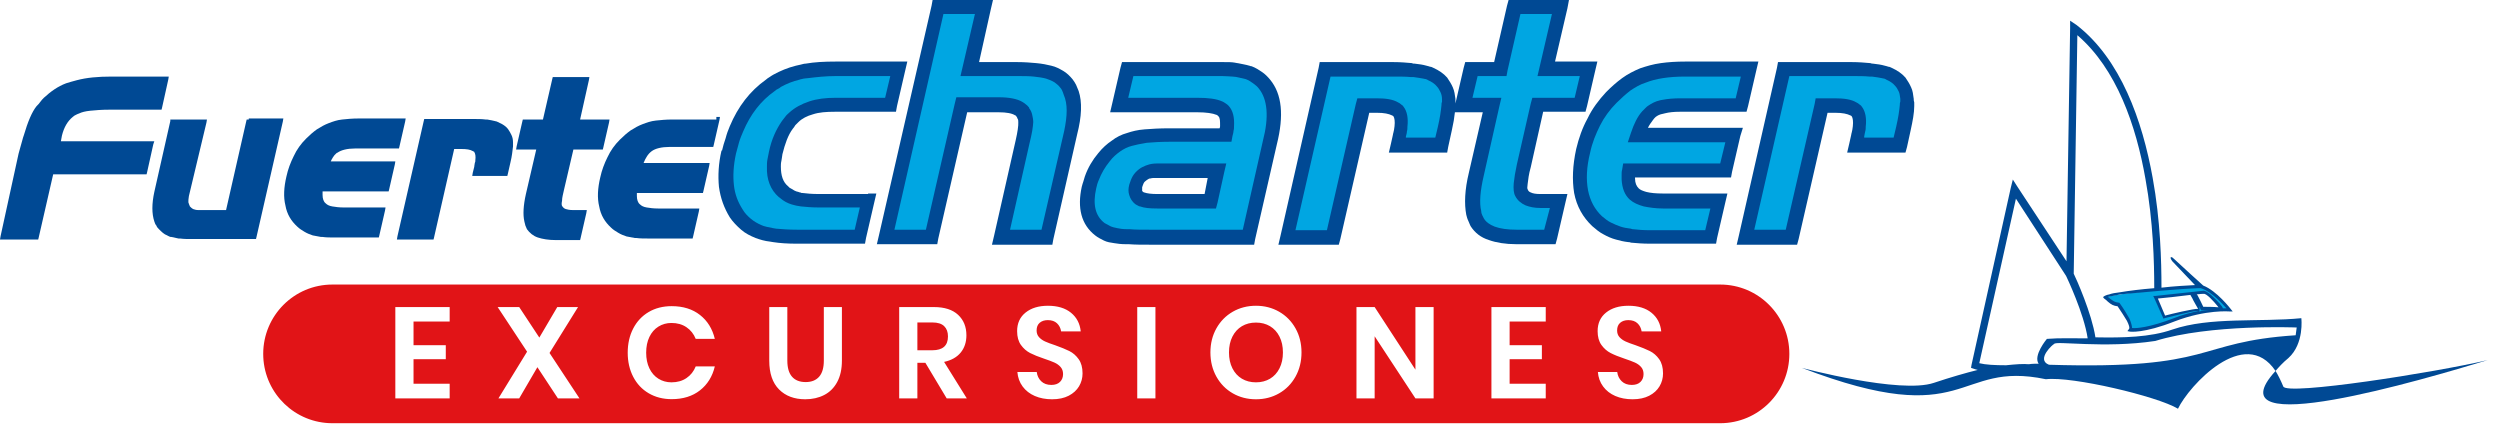
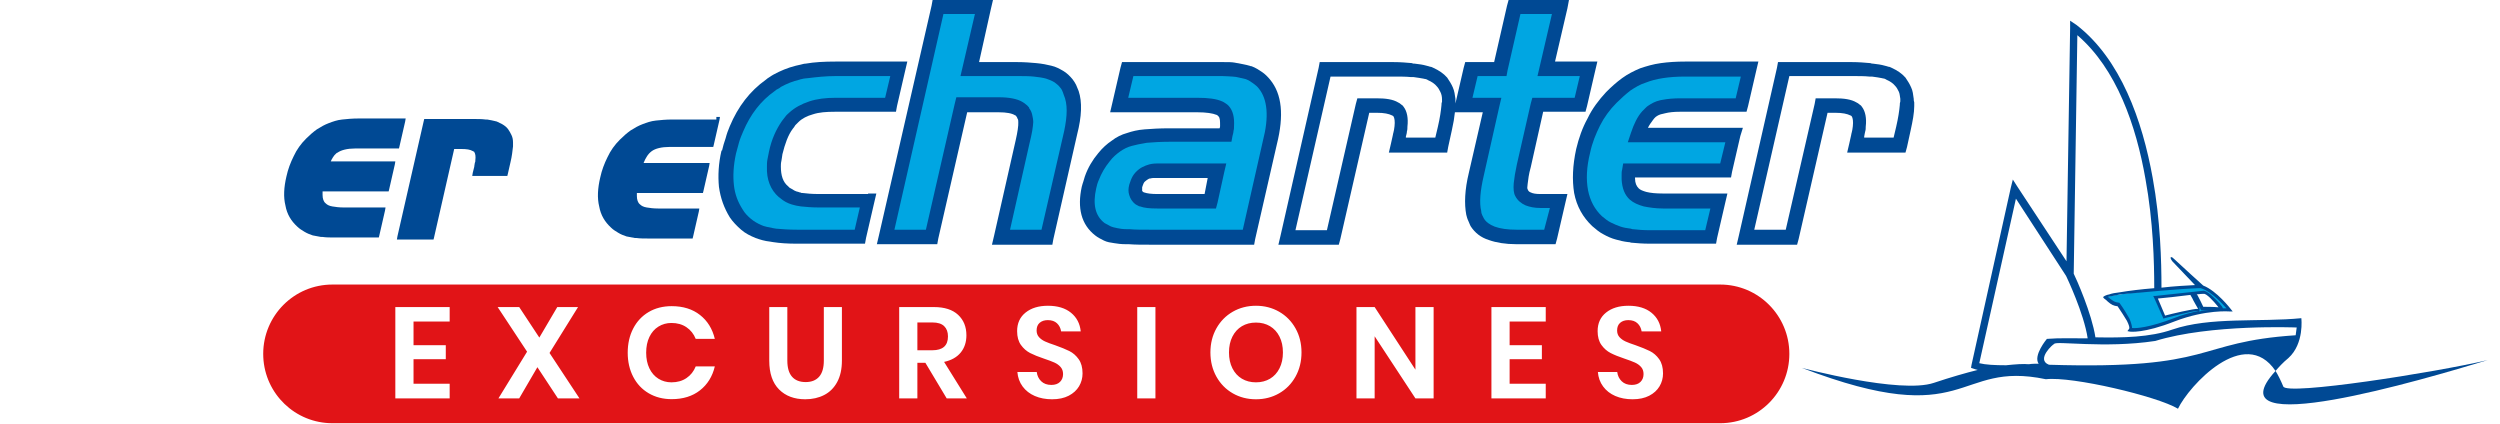
<svg xmlns="http://www.w3.org/2000/svg" width="165px" height="28px" viewBox="0 0 165 28" version="1.1">
  <title>Logos / FC positivo Copia</title>
  <g id="Landing" stroke="none" stroke-width="1" fill="none" fill-rule="evenodd">
    <g id="Logos-/-FC-positivo-Copia" transform="translate(0, -0)">
      <path d="M113.533,18.78 C116.054,18.78 118.097,20.829 118.097,23.356 C118.097,25.883 116.054,27.932 113.533,27.932 L21.937,27.932 C19.488,27.932 17.489,25.998 17.377,23.571 L17.372,23.356 C17.372,20.829 19.416,18.78 21.937,18.78 L113.533,18.78 Z M51.964,20.266 L50.771,20.266 L50.771,23.8 C50.771,24.637 50.987,25.271 51.418,25.704 C51.85,26.136 52.426,26.352 53.147,26.352 C53.613,26.352 54.029,26.259 54.395,26.071 C54.761,25.883 55.048,25.597 55.255,25.213 C55.462,24.829 55.566,24.358 55.566,23.8 L55.566,20.266 L54.373,20.266 L54.373,23.8 C54.373,24.272 54.27,24.627 54.063,24.863 C53.855,25.099 53.559,25.217 53.173,25.217 C52.781,25.217 52.482,25.099 52.274,24.863 C52.067,24.627 51.964,24.272 51.964,23.8 L51.964,20.266 Z M69.165,20.18 C68.552,20.18 68.06,20.33 67.688,20.629 C67.316,20.927 67.13,21.336 67.13,21.854 C67.13,22.229 67.214,22.534 67.381,22.767 C67.549,23 67.752,23.178 67.99,23.301 C68.229,23.423 68.535,23.547 68.91,23.672 C69.2,23.769 69.427,23.854 69.591,23.928 C69.756,24.002 69.892,24.1 70,24.223 C70.108,24.345 70.162,24.5 70.162,24.688 C70.162,24.898 70.095,25.071 69.962,25.204 C69.828,25.338 69.637,25.405 69.387,25.405 C69.109,25.405 68.886,25.324 68.718,25.162 C68.551,24.999 68.453,24.796 68.425,24.551 L67.147,24.551 C67.176,24.915 67.291,25.234 67.492,25.507 C67.694,25.78 67.962,25.99 68.297,26.135 C68.632,26.28 69.012,26.352 69.438,26.352 C69.869,26.352 70.236,26.274 70.536,26.118 C70.837,25.961 71.064,25.753 71.218,25.495 C71.371,25.236 71.448,24.952 71.448,24.645 C71.448,24.258 71.363,23.945 71.192,23.706 C71.022,23.467 70.816,23.288 70.575,23.168 C70.334,23.049 70.02,22.921 69.634,22.784 C69.356,22.693 69.136,22.611 68.974,22.537 C68.812,22.463 68.679,22.367 68.574,22.251 C68.469,22.134 68.416,21.987 68.416,21.811 C68.416,21.589 68.484,21.42 68.62,21.303 C68.757,21.186 68.936,21.128 69.157,21.128 C69.412,21.128 69.614,21.198 69.762,21.337 C69.909,21.477 70,21.654 70.034,21.871 L71.328,21.871 C71.277,21.359 71.063,20.949 70.686,20.641 C70.308,20.334 69.801,20.18 69.165,20.18 Z M82.893,20.18 C82.331,20.18 81.821,20.311 81.364,20.573 C80.907,20.835 80.547,21.201 80.283,21.67 C80.019,22.14 79.887,22.67 79.887,23.262 C79.887,23.854 80.019,24.386 80.283,24.859 C80.547,25.331 80.907,25.698 81.364,25.96 C81.821,26.222 82.331,26.352 82.893,26.352 C83.455,26.352 83.965,26.222 84.422,25.96 C84.879,25.698 85.239,25.331 85.503,24.859 C85.767,24.386 85.899,23.854 85.899,23.262 C85.899,22.67 85.767,22.14 85.503,21.67 C85.239,21.201 84.879,20.835 84.422,20.573 C83.965,20.311 83.455,20.18 82.893,20.18 Z M107.478,20.18 C106.865,20.18 106.372,20.33 106.001,20.629 C105.629,20.927 105.443,21.336 105.443,21.854 C105.443,22.229 105.527,22.534 105.694,22.767 C105.862,23 106.064,23.178 106.303,23.301 C106.541,23.423 106.848,23.547 107.223,23.672 C107.512,23.769 107.739,23.854 107.904,23.928 C108.069,24.002 108.205,24.1 108.313,24.223 C108.421,24.345 108.474,24.5 108.474,24.688 C108.474,24.898 108.408,25.071 108.274,25.204 C108.141,25.338 107.949,25.405 107.7,25.405 C107.421,25.405 107.198,25.324 107.031,25.162 C106.864,24.999 106.766,24.796 106.737,24.551 L105.46,24.551 C105.488,24.915 105.603,25.234 105.805,25.507 C106.006,25.78 106.275,25.99 106.609,26.135 C106.944,26.28 107.325,26.352 107.751,26.352 C108.182,26.352 108.548,26.274 108.849,26.118 C109.15,25.961 109.377,25.753 109.53,25.495 C109.684,25.236 109.76,24.952 109.76,24.645 C109.76,24.258 109.675,23.945 109.505,23.706 C109.335,23.467 109.129,23.288 108.887,23.168 C108.646,23.049 108.333,22.921 107.946,22.784 C107.668,22.693 107.448,22.611 107.286,22.537 C107.125,22.463 106.991,22.367 106.886,22.251 C106.781,22.134 106.729,21.987 106.729,21.811 C106.729,21.589 106.797,21.42 106.933,21.303 C107.069,21.186 107.248,21.128 107.47,21.128 C107.725,21.128 107.927,21.198 108.074,21.337 C108.222,21.477 108.313,21.654 108.347,21.871 L109.641,21.871 C109.59,21.359 109.376,20.949 108.998,20.641 C108.621,20.334 108.114,20.18 107.478,20.18 Z M44.333,20.206 C43.754,20.206 43.246,20.336 42.809,20.595 C42.372,20.853 42.033,21.216 41.791,21.683 C41.55,22.15 41.429,22.682 41.429,23.279 C41.429,23.871 41.55,24.4 41.791,24.867 C42.033,25.334 42.373,25.697 42.813,25.955 C43.253,26.214 43.76,26.344 44.333,26.344 C45.083,26.344 45.704,26.15 46.198,25.763 C46.692,25.376 47.019,24.85 47.178,24.184 L45.917,24.184 C45.787,24.509 45.584,24.765 45.308,24.952 C45.033,25.14 44.702,25.234 44.316,25.234 C43.998,25.234 43.712,25.154 43.456,24.995 C43.201,24.836 43.002,24.608 42.86,24.312 C42.718,24.016 42.647,23.672 42.647,23.279 C42.647,22.881 42.718,22.534 42.86,22.238 C43.002,21.942 43.201,21.714 43.456,21.555 C43.712,21.396 43.998,21.316 44.316,21.316 C44.702,21.316 45.033,21.41 45.308,21.598 C45.584,21.785 45.787,22.041 45.917,22.366 L47.178,22.366 C47.019,21.7 46.692,21.174 46.198,20.787 C45.704,20.4 45.083,20.206 44.333,20.206 Z M29.678,20.266 L26.092,20.266 L26.092,26.293 L29.678,26.293 L29.678,25.328 L27.293,25.328 L27.293,23.706 L29.422,23.706 L29.422,22.784 L27.293,22.784 L27.293,21.222 L29.678,21.222 L29.678,20.266 Z M34.268,20.266 L32.845,20.266 L34.787,23.211 L32.897,26.293 L34.268,26.293 L35.468,24.235 L36.822,26.293 L38.245,26.293 L36.269,23.296 L38.151,20.266 L36.78,20.266 L35.596,22.28 L34.268,20.266 Z M61.637,20.266 L59.347,20.266 L59.347,26.293 L60.547,26.293 L60.547,23.945 L61.075,23.945 L62.481,26.293 L63.809,26.293 L62.31,23.885 C62.787,23.783 63.152,23.578 63.405,23.271 C63.657,22.963 63.783,22.582 63.783,22.127 C63.783,21.569 63.6,21.12 63.234,20.778 C62.868,20.437 62.336,20.266 61.637,20.266 Z M76.259,20.266 L75.058,20.266 L75.058,26.293 L76.259,26.293 L76.259,20.266 Z M90.727,20.266 L89.527,20.266 L89.527,26.293 L90.727,26.293 L90.727,22.195 L93.418,26.293 L94.619,26.293 L94.619,20.266 L93.418,20.266 L93.418,24.398 L90.727,20.266 Z M102.019,20.266 L98.434,20.266 L98.434,26.293 L102.019,26.293 L102.019,25.328 L99.635,25.328 L99.635,23.706 L101.764,23.706 L101.764,22.784 L99.635,22.784 L99.635,21.222 L102.019,21.222 L102.019,20.266 Z M82.893,21.29 C83.245,21.29 83.554,21.37 83.821,21.529 C84.088,21.689 84.297,21.918 84.447,22.216 C84.598,22.515 84.673,22.864 84.673,23.262 C84.673,23.661 84.598,24.009 84.447,24.308 C84.297,24.607 84.088,24.836 83.821,24.995 C83.554,25.154 83.245,25.234 82.893,25.234 C82.541,25.234 82.232,25.154 81.965,24.995 C81.698,24.836 81.489,24.607 81.339,24.308 C81.188,24.009 81.113,23.661 81.113,23.262 C81.113,22.864 81.188,22.515 81.339,22.216 C81.489,21.918 81.698,21.689 81.965,21.529 C82.232,21.37 82.541,21.29 82.893,21.29 Z M61.535,21.282 C61.887,21.282 62.147,21.363 62.314,21.525 C62.482,21.687 62.566,21.913 62.566,22.204 C62.566,22.813 62.222,23.117 61.535,23.117 L60.547,23.117 L60.547,21.282 Z" id="Forma-combinada" fill="#E11417" />
      <g id="Group" transform="translate(0, 0)" fill-rule="nonzero">
        <g transform="translate(0, 5.054)" fill="#004994">
-           <path d="M10.185,4.268 L9.981,4.268 L4.019,4.268 L4.088,3.893 C4.224,3.346 4.462,2.937 4.803,2.663 C4.871,2.595 4.939,2.561 5.007,2.527 C5.075,2.493 5.144,2.459 5.246,2.424 L5.178,2.288 L5.246,2.424 L5.246,2.424 L5.246,2.424 C5.382,2.356 5.62,2.288 5.961,2.254 C6.302,2.22 6.71,2.185 7.221,2.185 L7.221,2.185 L10.526,2.185 L10.662,2.185 L10.696,2.049 L11.105,0.205 L11.139,1.21312174e-15 L10.934,1.21312174e-15 L7.358,1.21312174e-15 C6.472,1.21312174e-15 5.723,0.068 5.075,0.239 C4.939,0.273 4.837,0.307 4.701,0.341 C4.599,0.376 4.462,0.41 4.36,0.444 L4.36,0.444 L4.36,0.444 C3.815,0.649 3.338,0.99 2.895,1.4 C2.827,1.468 2.725,1.571 2.657,1.673 C2.589,1.776 2.521,1.844 2.418,1.946 L2.418,1.946 C2.112,2.322 1.839,2.971 1.567,3.893 C1.499,4.063 1.465,4.268 1.397,4.473 C1.328,4.678 1.294,4.883 1.226,5.088 L1.397,5.122 L1.397,5.122 L1.226,5.088 L1.226,5.088 L0.034,10.551 L0,10.756 L0.204,10.756 L2.384,10.756 L2.521,10.756 L2.555,10.62 L3.509,6.454 L9.538,6.454 L9.674,6.454 L9.708,6.317 L10.117,4.473 L10.185,4.268 Z" id="Path" />
-           <path d="M16.418,2.834 L16.282,2.834 L16.248,2.971 L14.92,8.81 L13.08,8.81 C12.944,8.81 12.842,8.776 12.74,8.741 C12.672,8.707 12.603,8.639 12.535,8.571 C12.501,8.502 12.467,8.4 12.433,8.298 C12.433,8.195 12.433,8.059 12.467,7.888 L13.625,3.039 L13.659,2.834 L13.455,2.834 L11.377,2.834 L11.241,2.834 L11.241,2.937 L10.185,7.615 C10.015,8.4 10.015,9.049 10.185,9.561 C10.219,9.663 10.253,9.766 10.321,9.834 C10.355,9.937 10.423,10.005 10.491,10.073 L10.491,10.073 L10.491,10.073 L10.491,10.073 C10.662,10.244 10.832,10.415 11.036,10.483 C11.071,10.517 11.105,10.517 11.173,10.551 C11.207,10.585 11.275,10.585 11.309,10.585 L11.309,10.585 L11.309,10.585 C11.445,10.62 11.616,10.654 11.786,10.688 C11.82,10.688 11.854,10.688 11.888,10.688 L11.888,10.688 C12.127,10.722 12.365,10.722 12.672,10.722 L12.672,10.722 L16.759,10.722 L16.895,10.722 L16.929,10.585 L18.667,2.971 L18.701,2.766 L18.496,2.766 L16.418,2.766 L16.418,2.834 Z" id="Path" />
          <path d="M21.732,5.805 C21.835,5.566 21.937,5.361 22.073,5.19 L22.073,5.19 C22.107,5.156 22.141,5.122 22.175,5.088 C22.209,5.054 22.243,5.02 22.277,5.02 C22.516,4.849 22.925,4.746 23.436,4.746 L26.195,4.746 L26.331,4.746 L26.365,4.61 L26.74,2.971 L26.774,2.766 L26.569,2.766 L23.64,2.766 C23.265,2.766 22.891,2.8 22.584,2.834 C22.243,2.868 21.971,2.971 21.698,3.073 C21.426,3.176 21.187,3.312 20.915,3.483 C20.676,3.654 20.438,3.859 20.2,4.098 L20.2,4.098 C19.859,4.439 19.586,4.815 19.382,5.259 C19.178,5.668 19.007,6.112 18.905,6.59 C18.735,7.307 18.701,7.956 18.837,8.502 C18.939,9.083 19.212,9.527 19.62,9.902 L19.62,9.902 C19.757,10.039 19.927,10.141 20.097,10.244 C20.268,10.346 20.438,10.415 20.642,10.483 C20.813,10.517 20.983,10.551 21.187,10.585 C21.221,10.585 21.255,10.585 21.29,10.585 C21.528,10.62 21.8,10.62 22.107,10.62 L22.107,10.62 L24.866,10.62 L25.002,10.62 L25.036,10.483 L25.411,8.844 L25.445,8.639 L25.207,8.639 L22.686,8.639 C22.38,8.639 22.141,8.605 21.937,8.571 C21.732,8.537 21.596,8.468 21.494,8.366 L21.494,8.366 C21.358,8.263 21.29,8.059 21.29,7.82 C21.29,7.751 21.29,7.717 21.29,7.649 L21.29,7.58 L25.513,7.58 L25.65,7.58 L25.684,7.444 L26.058,5.805 L26.092,5.6 L25.888,5.6 L21.732,5.6 L21.732,5.805 Z M22.175,4.917 L22.175,4.917 L22.243,5.054 L22.175,4.917 Z" id="Shape" />
          <path d="M33.859,4.337 L33.859,4.337 C33.859,4.166 33.825,3.995 33.757,3.859 L33.757,3.859 C33.689,3.722 33.62,3.585 33.518,3.449 C33.382,3.278 33.178,3.141 32.939,3.039 C32.905,3.005 32.837,3.005 32.803,2.971 C32.769,2.971 32.701,2.937 32.667,2.937 L32.667,2.937 L32.667,2.937 L32.667,2.937 C32.53,2.902 32.36,2.868 32.156,2.834 C32.122,2.834 32.054,2.834 32.054,2.834 L32.054,2.834 C31.815,2.8 31.543,2.8 31.202,2.8 L31.202,2.8 L31.202,2.8 L31.202,2.8 L28.136,2.8 L28,2.8 L27.966,2.937 L26.229,10.551 L26.195,10.756 L26.399,10.756 L28.477,10.756 L28.613,10.756 L28.647,10.62 L29.976,4.78 L30.453,4.78 C30.793,4.78 31.032,4.815 31.202,4.917 C31.236,4.917 31.236,4.951 31.27,4.951 C31.304,4.951 31.304,4.985 31.304,4.985 L31.304,4.985 L31.304,4.985 L31.304,4.985 C31.372,5.088 31.406,5.259 31.372,5.532 L31.372,5.532 C31.372,5.6 31.372,5.634 31.338,5.702 C31.338,5.771 31.304,5.839 31.304,5.907 L31.304,5.907 L31.304,5.941 L31.202,6.351 L31.168,6.556 L31.338,6.556 L33.348,6.556 L33.484,6.556 L33.518,6.42 L33.689,5.668 C33.791,5.259 33.825,4.883 33.859,4.61 C33.859,4.541 33.859,4.507 33.859,4.439 C33.859,4.439 33.859,4.405 33.859,4.337 L33.859,4.337 Z" id="Path" />
-           <path d="M37.81,8.81 C37.606,8.81 37.436,8.776 37.333,8.741 C37.231,8.707 37.163,8.639 37.095,8.537 C37.061,8.468 37.061,8.366 37.095,8.195 C37.095,7.99 37.163,7.751 37.231,7.444 L37.844,4.815 L39.65,4.815 L39.786,4.815 L39.82,4.678 L40.195,3.039 L40.229,2.834 L40.024,2.834 L38.287,2.834 L38.866,0.239 L38.9,0.034 L38.696,0.034 L36.618,0.034 L36.482,0.034 L36.448,0.171 L35.835,2.834 L34.642,2.834 L34.506,2.834 L34.472,2.971 L34.097,4.61 L34.063,4.815 L34.268,4.815 L35.392,4.815 L34.71,7.751 C34.54,8.502 34.506,9.117 34.608,9.561 C34.642,9.663 34.642,9.732 34.676,9.834 C34.71,9.902 34.745,10.005 34.779,10.073 L34.779,10.073 L34.779,10.073 L34.779,10.073 C34.949,10.312 35.187,10.517 35.494,10.62 C35.8,10.722 36.209,10.79 36.652,10.79 L38.151,10.79 L38.287,10.79 L38.321,10.654 L38.696,9.015 L38.73,8.81 L38.526,8.81 L37.81,8.81 L37.81,8.81 Z" id="Path" />
          <path d="M47.28,2.834 L44.35,2.834 C43.976,2.834 43.601,2.868 43.294,2.902 C42.954,2.937 42.681,3.039 42.409,3.141 C42.136,3.244 41.898,3.38 41.625,3.551 C41.387,3.722 41.148,3.927 40.91,4.166 L40.91,4.166 C40.569,4.507 40.297,4.883 40.092,5.327 C39.888,5.737 39.718,6.18 39.616,6.659 C39.445,7.376 39.411,8.024 39.547,8.571 C39.65,9.151 39.922,9.595 40.331,9.971 L40.331,9.971 C40.467,10.107 40.637,10.21 40.808,10.312 C40.978,10.415 41.148,10.483 41.353,10.551 C41.523,10.585 41.693,10.62 41.898,10.654 C41.932,10.654 41.966,10.654 42,10.654 L42,10.654 C42.238,10.688 42.511,10.688 42.818,10.688 L42.818,10.688 L45.577,10.688 L45.713,10.688 L45.747,10.551 L46.122,8.912 L46.156,8.707 L45.951,8.707 L43.431,8.707 C43.124,8.707 42.886,8.673 42.681,8.639 C42.477,8.605 42.341,8.537 42.238,8.434 L42.238,8.434 C42.102,8.332 42.034,8.127 42.034,7.888 C42.034,7.854 42.034,7.785 42.034,7.717 L42.034,7.717 L42.034,7.683 L46.258,7.683 L46.394,7.683 L46.428,7.546 L46.803,5.907 L46.837,5.702 L46.633,5.702 L42.477,5.702 C42.545,5.532 42.613,5.395 42.681,5.293 C42.783,5.122 42.886,5.02 43.022,4.917 C43.26,4.746 43.669,4.644 44.18,4.644 L46.939,4.644 L47.075,4.644 L47.109,4.507 L47.484,2.868 L47.518,2.663 L47.28,2.663 L47.28,2.834 Z" id="Shape" />
        </g>
        <g transform="translate(47.895, 0.444)" fill="#00A6E2">
          <path d="M11.41,4.132 L10.865,6.488 L7.22,6.488 C6.028,6.488 5.108,6.761 4.495,7.307 C3.916,7.82 3.507,8.605 3.269,9.663 C2.996,10.859 3.166,11.712 3.779,12.259 C4.018,12.463 4.324,12.634 4.665,12.702 C5.006,12.771 5.483,12.839 6.13,12.839 L9.4,12.839 L8.855,15.195 L4.699,15.195 C3.575,15.195 2.724,15.093 2.144,14.854 C1.531,14.615 1.054,14.239 0.68,13.659 C-0.036,12.6 -0.172,11.268 0.203,9.629 C0.646,7.649 1.565,6.18 2.928,5.19 C3.473,4.815 4.086,4.507 4.733,4.337 C5.415,4.166 6.232,4.098 7.254,4.098 L11.41,4.098 L11.41,4.132 Z" id="Path" />
          <path d="M17.064,0.034 L16.144,4.132 L19.244,4.132 C20.164,4.132 20.845,4.2 21.356,4.337 C21.833,4.473 22.242,4.746 22.514,5.088 C23.059,5.737 23.161,6.795 22.821,8.298 L21.254,15.195 L18.188,15.195 L19.619,8.878 C19.755,8.298 19.823,7.854 19.823,7.615 C19.823,7.376 19.755,7.137 19.653,6.966 C19.415,6.624 18.87,6.488 18.052,6.454 L15.599,6.454 L13.624,15.161 L10.592,15.161 L14.067,0 L17.064,0 L17.064,0.034 Z" id="Path" />
          <path d="M32.972,8.468 C33.142,7.683 33.108,7.171 32.87,6.898 C32.631,6.624 32.052,6.488 31.132,6.488 L25.989,6.488 L26.534,4.132 L31.677,4.132 C32.597,4.132 33.21,4.132 33.551,4.166 C33.891,4.2 34.232,4.268 34.539,4.371 C36.071,5.02 36.514,6.522 35.901,8.946 L34.47,15.195 L28.067,15.195 C26.908,15.195 26.159,15.161 25.716,15.093 C25.273,15.024 24.933,14.888 24.66,14.649 C23.911,14.034 23.672,13.112 23.945,11.917 C24.115,11.166 24.456,10.517 24.933,9.937 C25.41,9.356 25.989,8.946 26.602,8.741 C27.147,8.571 28.033,8.468 29.225,8.468 L32.972,8.468 L32.972,8.468 Z M32.427,10.824 L32.427,10.824 L28.918,10.824 L28.407,10.824 C28.067,10.824 27.76,10.927 27.522,11.098 C27.283,11.268 27.113,11.541 27.045,11.849 C26.943,12.224 27.011,12.463 27.249,12.6 C27.453,12.737 27.862,12.839 28.475,12.839 L31.984,12.839 L32.427,10.824 Z" id="Shape" />
-           <path d="M39.614,4.132 L44.076,4.132 C44.996,4.132 45.677,4.2 46.154,4.337 C46.631,4.473 47.006,4.678 47.278,4.985 C47.551,5.293 47.687,5.668 47.721,6.112 C47.755,6.556 47.687,7.205 47.483,8.059 L47.244,9.151 L44.349,9.151 L44.485,8.537 C44.655,7.751 44.655,7.205 44.451,6.932 C44.247,6.659 43.77,6.488 42.986,6.488 L42.101,6.488 L40.125,15.195 L37.093,15.195 L39.614,4.132 Z" id="Path" />
          <path d="M51.093,4.132 L52.013,0.034 L55.045,0.034 L54.125,4.132 L56.918,4.132 L56.373,6.488 L53.58,6.488 L52.66,10.517 C52.456,11.473 52.388,12.054 52.49,12.293 C52.66,12.668 53.069,12.839 53.716,12.839 L54.908,12.839 L54.363,15.195 L52.149,15.195 C50.821,15.195 49.969,14.888 49.561,14.239 C49.152,13.59 49.118,12.532 49.458,11.029 L50.514,6.488 L48.607,6.488 L49.152,4.132 L51.093,4.132 Z" id="Path" />
          <path d="M66.558,8.468 L66.013,10.824 L59.643,10.824 C59.541,11.541 59.643,12.054 59.984,12.361 C60.324,12.668 60.938,12.805 61.857,12.805 L65.57,12.805 L65.025,15.161 L61.006,15.161 C60.12,15.161 59.439,15.093 58.928,14.922 C58.417,14.751 57.94,14.512 57.531,14.137 C56.441,13.112 56.135,11.541 56.578,9.493 C56.884,8.127 57.497,6.966 58.451,5.976 C59.098,5.293 59.779,4.815 60.529,4.507 C61.278,4.234 62.198,4.063 63.288,4.063 L67.546,4.063 L67.001,6.42 L62.981,6.42 C62.164,6.42 61.551,6.556 61.142,6.829 C60.733,7.102 60.427,7.649 60.188,8.4 L66.558,8.4 L66.558,8.468 Z" id="Path" />
-           <path d="M69.828,4.132 L74.324,4.132 C75.244,4.132 75.925,4.2 76.402,4.337 C76.879,4.473 77.254,4.678 77.526,4.985 C77.799,5.293 77.935,5.668 77.969,6.112 C78.003,6.556 77.935,7.205 77.731,8.059 L77.458,9.117 L74.563,9.117 L74.699,8.502 C74.87,7.717 74.87,7.171 74.665,6.898 C74.461,6.624 73.984,6.454 73.2,6.454 L72.315,6.454 L70.339,15.161 L67.307,15.161 L69.828,4.132 Z" id="Path" />
        </g>
        <g transform="translate(47.418, 0)" fill="#004994" id="Shape">
          <path d="M9.876,12.805 L6.606,12.805 C6.163,12.805 5.823,12.771 5.55,12.737 C5.482,12.737 5.448,12.737 5.414,12.702 C5.38,12.702 5.346,12.702 5.278,12.668 L5.278,12.668 L5.278,12.668 L5.278,12.668 C5.073,12.634 4.937,12.532 4.767,12.429 C4.733,12.429 4.699,12.395 4.664,12.361 C4.63,12.327 4.596,12.293 4.596,12.293 L4.596,12.293 L4.596,12.293 L4.596,12.293 C4.256,12.02 4.119,11.576 4.119,10.995 L4.119,10.995 C4.119,10.893 4.119,10.756 4.154,10.62 C4.188,10.483 4.188,10.346 4.222,10.176 L4.222,10.176 C4.392,9.493 4.596,8.912 4.903,8.502 C4.971,8.434 5.005,8.366 5.073,8.263 C5.141,8.195 5.21,8.127 5.278,8.059 L5.278,8.059 L5.278,8.059 L5.278,8.059 C5.516,7.82 5.857,7.649 6.231,7.546 C6.64,7.41 7.117,7.376 7.696,7.376 L11.341,7.376 L11.716,7.376 L11.784,7 L12.329,4.644 L12.465,4.063 L11.886,4.063 L7.73,4.063 C6.981,4.063 6.334,4.098 5.755,4.2 C5.652,4.2 5.55,4.234 5.414,4.268 C5.312,4.302 5.21,4.302 5.107,4.337 L5.107,4.337 C4.562,4.473 4.085,4.678 3.643,4.917 C3.574,4.951 3.472,5.02 3.37,5.088 C3.268,5.156 3.2,5.19 3.132,5.259 L3.132,5.259 L3.132,5.259 L3.132,5.259 C2.076,6.01 1.292,7.034 0.747,8.332 C0.645,8.571 0.543,8.844 0.475,9.117 C0.373,9.39 0.304,9.663 0.236,9.937 L0.236,9.937 L0.202,9.937 C-0.002,10.79 -0.036,11.61 0.032,12.327 C0.134,13.078 0.373,13.727 0.747,14.341 L0.747,14.341 C0.952,14.649 1.224,14.922 1.497,15.161 C1.769,15.4 2.11,15.571 2.45,15.707 L2.45,15.707 C2.723,15.81 3.064,15.912 3.404,15.946 C3.472,15.946 3.54,15.98 3.609,15.98 C4.051,16.049 4.562,16.083 5.141,16.083 L5.141,16.083 L5.141,16.083 L9.297,16.083 L9.672,16.083 L9.74,15.707 L10.285,13.351 L10.421,12.771 L9.876,12.771 L9.876,12.805 Z M8.991,15.161 L5.21,15.161 L5.21,15.161 L5.21,15.161 C4.664,15.161 4.188,15.127 3.813,15.093 C3.745,15.093 3.677,15.059 3.609,15.059 C3.302,14.99 3.029,14.956 2.825,14.854 L2.825,14.854 C2.587,14.751 2.348,14.615 2.144,14.444 C1.939,14.273 1.735,14.068 1.599,13.829 L1.599,13.829 C1.292,13.351 1.088,12.839 1.02,12.224 C0.952,11.61 0.986,10.927 1.156,10.141 L1.156,10.141 L1.156,10.141 C1.224,9.868 1.292,9.629 1.36,9.39 C1.428,9.151 1.531,8.912 1.633,8.673 C2.11,7.546 2.791,6.659 3.711,6.01 L3.711,6.01 L3.711,6.01 L3.711,6.01 C3.779,5.941 3.847,5.907 3.915,5.873 C3.983,5.839 4.051,5.805 4.119,5.737 C4.494,5.532 4.903,5.361 5.346,5.259 L5.346,5.259 C5.414,5.224 5.516,5.224 5.618,5.19 C5.686,5.19 5.789,5.156 5.925,5.156 C6.47,5.088 7.083,5.02 7.764,5.02 L11.341,5.02 L11,6.454 L7.73,6.454 C7.083,6.454 6.504,6.522 5.993,6.693 C5.482,6.863 5.039,7.102 4.699,7.41 L4.699,7.41 L4.699,7.41 C4.596,7.512 4.494,7.58 4.426,7.683 C4.358,7.785 4.256,7.888 4.188,7.99 C3.813,8.537 3.506,9.185 3.336,10.005 L3.336,10.005 C3.302,10.176 3.268,10.346 3.234,10.517 C3.2,10.688 3.2,10.859 3.2,10.995 L3.2,10.995 C3.166,11.849 3.438,12.532 3.983,13.01 L3.983,13.01 L3.983,13.01 L3.983,13.01 C4.051,13.044 4.085,13.078 4.119,13.112 C4.154,13.146 4.222,13.18 4.256,13.215 C4.494,13.385 4.767,13.488 5.073,13.556 L5.073,13.556 L5.073,13.556 L5.073,13.556 C5.107,13.556 5.175,13.59 5.244,13.59 C5.312,13.59 5.38,13.624 5.448,13.624 C5.789,13.659 6.163,13.693 6.64,13.693 L9.331,13.693 L8.991,15.161 Z" />
          <path d="M23.774,6.01 C23.706,5.873 23.672,5.737 23.604,5.6 C23.536,5.463 23.467,5.361 23.365,5.224 C23.195,5.02 22.991,4.815 22.752,4.678 L22.752,4.678 C22.514,4.541 22.275,4.405 21.969,4.337 C21.696,4.268 21.355,4.2 20.981,4.166 C20.606,4.132 20.197,4.098 19.72,4.098 L17.2,4.098 L17.983,0.58 L18.119,0 L17.54,0 L14.509,0 L14.134,0 L14.066,0.376 L10.591,15.537 L10.455,16.117 L11.034,16.117 L14.066,16.117 L14.441,16.117 L14.509,15.741 L16.416,7.41 L18.494,7.41 L18.494,7.41 C19.005,7.41 19.38,7.478 19.584,7.615 C19.618,7.615 19.652,7.649 19.652,7.683 C19.686,7.683 19.686,7.717 19.686,7.717 L19.686,7.717 C19.72,7.751 19.72,7.82 19.755,7.854 C19.789,7.922 19.789,7.99 19.789,8.093 C19.789,8.195 19.789,8.332 19.755,8.537 C19.72,8.741 19.686,8.98 19.618,9.254 L18.188,15.571 L18.051,16.151 L18.63,16.151 L21.662,16.151 L22.037,16.151 L22.105,15.776 L23.672,8.878 L23.672,8.878 C23.978,7.683 24.012,6.727 23.774,6.01 Z M22.82,8.639 L22.82,8.639 L21.321,15.161 L19.244,15.161 L20.538,9.424 C20.606,9.117 20.674,8.878 20.708,8.639 C20.742,8.4 20.776,8.195 20.776,8.059 C20.776,7.888 20.742,7.751 20.708,7.58 C20.674,7.41 20.606,7.273 20.504,7.137 L20.504,7.137 L20.504,7.102 L20.504,7.102 C20.436,7.034 20.402,6.966 20.3,6.898 C20.231,6.829 20.163,6.795 20.061,6.727 C19.72,6.522 19.175,6.42 18.528,6.42 L18.528,6.42 L16.076,6.42 L15.701,6.42 L15.599,6.829 L13.691,15.161 L11.613,15.161 L14.849,0.922 L16.927,0.922 L16.11,4.439 L15.973,5.02 L16.553,5.02 L19.652,5.02 C20.095,5.02 20.504,5.02 20.81,5.054 C21.117,5.088 21.39,5.122 21.628,5.19 C21.832,5.259 22.003,5.327 22.173,5.429 L22.173,5.429 C22.309,5.532 22.446,5.634 22.548,5.771 L22.548,5.771 L22.548,5.771 L22.548,5.771 L22.548,5.771 C22.616,5.839 22.65,5.907 22.684,5.976 C22.718,6.044 22.752,6.146 22.786,6.249 C23.059,6.863 23.025,7.649 22.82,8.639 Z" />
          <path d="M36.411,5.259 L36.411,5.259 C36.241,5.054 36.071,4.883 35.866,4.746 C35.662,4.61 35.458,4.473 35.185,4.371 L35.151,4.371 L35.151,4.371 L35.151,4.371 C34.947,4.302 34.776,4.268 34.606,4.234 C34.436,4.2 34.231,4.166 34.061,4.132 C33.891,4.098 33.618,4.098 33.312,4.098 C32.971,4.098 32.596,4.098 32.154,4.098 L27.01,4.098 L26.635,4.098 L26.533,4.473 L25.988,6.829 L25.852,7.41 L26.431,7.41 L31.609,7.41 C32.188,7.41 32.63,7.478 32.869,7.58 C32.903,7.58 32.937,7.615 32.971,7.649 L32.971,7.649 C32.971,7.649 33.005,7.683 33.005,7.683 L33.005,7.683 L33.005,7.683 L33.005,7.683 C33.107,7.785 33.107,7.99 33.107,8.298 C33.107,8.366 33.107,8.4 33.073,8.468 L29.735,8.468 C29.122,8.468 28.577,8.502 28.134,8.537 C27.657,8.571 27.282,8.673 26.976,8.776 C26.601,8.878 26.261,9.049 25.954,9.288 C25.647,9.493 25.341,9.766 25.068,10.107 C24.694,10.551 24.387,11.063 24.183,11.644 C24.149,11.746 24.115,11.883 24.081,11.985 C24.046,12.088 24.012,12.19 23.978,12.327 L23.944,12.532 L23.978,12.327 C23.672,13.727 23.944,14.82 24.864,15.537 C25.034,15.673 25.239,15.776 25.443,15.878 C25.647,15.98 25.886,16.015 26.124,16.049 L26.124,16.049 C26.329,16.083 26.567,16.117 26.874,16.117 C26.942,16.117 27.01,16.117 27.078,16.117 C27.487,16.151 27.964,16.151 28.543,16.151 L28.577,16.151 L34.981,16.151 L35.355,16.151 L35.424,15.776 L36.854,9.527 L36.854,9.527 C37.331,7.615 37.195,6.215 36.411,5.259 Z M35.935,9.288 L35.935,9.288 L34.606,15.161 L28.577,15.161 L28.543,15.161 C27.964,15.161 27.487,15.161 27.146,15.127 C27.078,15.127 27.01,15.127 26.976,15.127 C26.703,15.127 26.465,15.093 26.329,15.059 L26.329,15.059 C26.158,15.024 25.988,14.99 25.852,14.922 C25.716,14.854 25.613,14.785 25.477,14.717 C24.864,14.239 24.694,13.488 24.932,12.429 L24.932,12.429 L24.932,12.429 L24.932,12.429 C24.966,12.327 24.966,12.259 25,12.156 C25.034,12.054 25.068,11.951 25.102,11.883 C25.273,11.439 25.511,11.029 25.818,10.654 C26.022,10.38 26.261,10.176 26.499,10.005 C26.737,9.834 27.01,9.698 27.282,9.629 L27.282,9.629 C27.521,9.561 27.862,9.493 28.27,9.424 C28.679,9.39 29.19,9.356 29.769,9.356 L33.482,9.356 L33.857,9.356 L33.925,8.98 L33.925,8.98 L33.925,8.98 C33.959,8.844 33.993,8.741 33.993,8.639 C34.027,8.537 34.027,8.434 34.027,8.332 C34.061,7.751 33.959,7.307 33.686,7 L33.686,7 L33.686,7 L33.686,7 C33.618,6.932 33.55,6.863 33.482,6.829 L33.482,6.829 C33.414,6.795 33.346,6.727 33.244,6.693 C32.869,6.522 32.324,6.454 31.609,6.454 L27.044,6.454 L27.385,5.02 L32.119,5.02 C32.596,5.02 32.971,5.02 33.244,5.02 C33.55,5.02 33.789,5.054 33.925,5.054 C34.061,5.054 34.231,5.088 34.368,5.122 C34.504,5.156 34.674,5.19 34.81,5.224 C34.981,5.293 35.151,5.395 35.287,5.498 C35.424,5.6 35.56,5.702 35.662,5.839 C36.241,6.556 36.343,7.717 35.935,9.288 Z" />
          <path d="M29.428,10.79 L28.918,10.79 L28.918,10.79 L28.918,10.79 L28.918,10.79 L28.918,10.79 C28.713,10.79 28.475,10.824 28.304,10.893 C28.27,10.893 28.236,10.927 28.202,10.927 C28.032,10.995 27.896,11.063 27.759,11.166 C27.589,11.302 27.453,11.439 27.351,11.61 L27.351,11.61 C27.248,11.78 27.18,11.985 27.112,12.19 L27.112,12.19 C27.044,12.463 27.044,12.668 27.112,12.873 C27.18,13.112 27.317,13.317 27.487,13.454 L27.487,13.454 L27.487,13.454 L27.487,13.454 C27.521,13.488 27.589,13.522 27.657,13.556 C27.725,13.59 27.759,13.624 27.828,13.624 C28.1,13.727 28.475,13.761 28.952,13.761 L32.46,13.761 L32.835,13.761 L32.937,13.385 L33.38,11.371 L33.516,10.79 L32.937,10.79 L29.428,10.79 L29.428,10.79 Z M32.085,12.805 L28.952,12.805 C28.577,12.805 28.304,12.771 28.1,12.702 C28.066,12.702 28.032,12.668 28.032,12.668 C28.032,12.668 27.998,12.668 27.998,12.634 L27.998,12.634 C27.998,12.634 27.964,12.6 27.964,12.6 C27.964,12.532 27.964,12.463 27.964,12.361 L27.964,12.361 C27.998,12.259 28.032,12.156 28.066,12.088 L28.066,12.088 C28.1,12.02 28.168,11.951 28.27,11.883 L28.27,11.883 C28.338,11.849 28.407,11.78 28.475,11.78 C28.475,11.78 28.509,11.78 28.509,11.78 C28.611,11.746 28.713,11.746 28.849,11.746 L28.849,11.746 L29.36,11.746 L29.36,11.746 L32.29,11.746 L32.085,12.805 Z" />
          <path d="M54.227,12.805 C53.954,12.805 53.75,12.771 53.613,12.702 C53.511,12.668 53.443,12.6 53.409,12.498 C53.375,12.463 53.375,12.327 53.409,12.122 C53.443,11.849 53.477,11.507 53.613,11.029 L54.431,7.376 L56.849,7.376 L57.224,7.376 L57.326,7 L57.871,4.644 L58.008,4.063 L57.428,4.063 L55.214,4.063 L56.032,0.546 L56.134,0 L55.555,0 L52.523,0 L52.149,0 L52.046,0.376 L51.195,4.098 L49.662,4.098 L49.287,4.098 L49.185,4.473 L48.64,6.829 L48.64,6.829 C48.64,6.795 48.64,6.761 48.64,6.761 L48.64,6.761 C48.64,6.693 48.64,6.624 48.64,6.522 L48.64,6.522 L48.64,6.522 C48.606,6.249 48.572,6.01 48.47,5.771 L48.47,5.771 C48.368,5.532 48.231,5.327 48.095,5.122 C47.857,4.849 47.55,4.644 47.175,4.473 C47.107,4.439 47.039,4.405 46.971,4.405 C46.903,4.371 46.835,4.371 46.733,4.337 L46.733,4.337 L46.733,4.337 L46.733,4.337 C46.494,4.268 46.256,4.234 45.949,4.2 L45.949,4.2 C45.881,4.2 45.813,4.2 45.779,4.166 L45.779,4.166 C45.404,4.132 44.995,4.098 44.553,4.098 L44.553,4.098 L44.553,4.098 L44.553,4.098 L40.056,4.098 L39.682,4.098 L39.613,4.473 L37.093,15.571 L36.956,16.151 L37.536,16.151 L40.567,16.151 L40.942,16.151 L41.044,15.776 L42.952,7.444 L43.463,7.444 C43.939,7.444 44.246,7.512 44.45,7.615 C44.484,7.615 44.484,7.649 44.519,7.649 C44.519,7.649 44.553,7.683 44.553,7.683 C44.621,7.785 44.655,8.024 44.621,8.332 C44.621,8.4 44.587,8.502 44.587,8.571 C44.553,8.673 44.553,8.776 44.519,8.844 L44.519,8.878 L44.519,8.878 L44.382,9.493 L44.246,10.073 L44.825,10.073 L47.72,10.073 L48.095,10.073 L48.163,9.698 L48.402,8.605 C48.504,8.161 48.572,7.751 48.606,7.41 L49.117,7.41 L50.446,7.41 L49.526,11.405 C49.253,12.532 49.219,13.454 49.355,14.171 C49.39,14.307 49.424,14.444 49.492,14.58 C49.56,14.717 49.594,14.854 49.662,14.956 L49.662,14.956 L49.662,14.956 L49.662,14.956 C49.935,15.366 50.309,15.673 50.854,15.844 C51.331,16.015 51.944,16.117 52.66,16.117 L54.874,16.117 L55.248,16.117 L55.351,15.741 L55.896,13.385 L56.032,12.805 L55.453,12.805 L54.227,12.805 L54.227,12.805 Z M47.72,6.932 C47.686,7.307 47.618,7.785 47.482,8.366 L47.312,9.083 L45.37,9.083 L45.37,9.049 L45.37,9.049 L45.37,9.015 C45.404,8.878 45.438,8.776 45.438,8.673 C45.472,8.571 45.472,8.468 45.472,8.366 C45.54,7.785 45.438,7.341 45.234,7.068 L45.234,7.068 L45.234,7.068 C45.2,7 45.132,6.932 45.064,6.898 C44.995,6.829 44.927,6.795 44.859,6.761 C44.519,6.556 44.042,6.488 43.428,6.488 L42.543,6.488 L42.168,6.488 L42.066,6.863 L40.158,15.195 L38.081,15.195 L40.397,5.054 L44.553,5.054 L44.553,5.054 L44.553,5.054 L44.553,5.054 C44.995,5.054 45.404,5.054 45.711,5.088 L45.711,5.088 C45.779,5.088 45.847,5.088 45.881,5.088 L45.881,5.088 C46.119,5.122 46.358,5.156 46.528,5.19 L46.528,5.19 L46.528,5.19 L46.528,5.122 L46.528,5.19 C46.562,5.19 46.63,5.224 46.699,5.224 C46.767,5.259 46.801,5.259 46.835,5.293 C47.073,5.395 47.278,5.532 47.414,5.702 C47.516,5.805 47.584,5.941 47.652,6.078 L47.652,6.078 C47.72,6.215 47.755,6.385 47.755,6.556 L47.755,6.556 C47.755,6.59 47.755,6.659 47.755,6.727 L47.755,6.727 C47.72,6.795 47.72,6.863 47.72,6.932 Z M54.499,15.161 L52.694,15.161 C52.081,15.161 51.604,15.093 51.229,14.956 C50.888,14.82 50.65,14.649 50.514,14.41 L50.514,14.41 L50.514,14.41 C50.48,14.341 50.446,14.273 50.411,14.205 C50.377,14.137 50.343,14.034 50.343,13.932 C50.207,13.385 50.275,12.6 50.514,11.576 L51.536,7.034 L51.672,6.454 L51.093,6.454 L49.764,6.454 L50.105,5.02 L51.638,5.02 L52.012,5.02 L52.081,4.644 L52.932,0.922 L55.01,0.922 L54.192,4.439 L54.056,5.02 L54.635,5.02 L56.849,5.02 L56.509,6.454 L54.09,6.454 L53.716,6.454 L53.613,6.829 L52.694,10.859 C52.591,11.337 52.523,11.746 52.489,12.088 C52.455,12.463 52.489,12.771 52.591,12.941 L52.591,12.941 C52.728,13.215 52.966,13.42 53.273,13.556 C53.545,13.659 53.852,13.727 54.261,13.727 L54.874,13.727 L54.499,15.161 Z" />
          <path d="M67.613,8.434 L67.034,8.434 L61.346,8.434 C61.448,8.229 61.55,8.093 61.652,7.956 C61.686,7.922 61.72,7.854 61.755,7.82 C61.789,7.785 61.823,7.751 61.857,7.717 C61.993,7.615 62.129,7.546 62.334,7.512 C62.368,7.512 62.436,7.478 62.47,7.478 C62.742,7.41 63.049,7.376 63.458,7.376 L63.458,7.376 L63.458,7.376 L63.458,7.376 L67.477,7.376 L67.852,7.376 L67.954,7 L68.499,4.644 L68.635,4.063 L68.056,4.063 L63.798,4.063 C63.219,4.063 62.674,4.098 62.197,4.166 C61.686,4.234 61.244,4.371 60.835,4.507 C60.426,4.678 60.017,4.883 59.643,5.156 C59.268,5.429 58.927,5.737 58.587,6.078 L58.587,6.078 C58.11,6.59 57.667,7.171 57.36,7.82 C57.02,8.434 56.781,9.117 56.611,9.834 C56.373,10.927 56.338,11.883 56.475,12.737 C56.645,13.624 57.054,14.341 57.667,14.922 L57.667,14.922 C57.905,15.127 58.144,15.332 58.416,15.468 C58.655,15.605 58.961,15.741 59.234,15.81 C59.472,15.878 59.745,15.946 60.051,15.98 C60.085,15.98 60.154,15.98 60.222,16.015 C60.596,16.049 61.005,16.083 61.448,16.083 L61.448,16.083 L65.467,16.083 L65.842,16.083 L65.91,15.707 L66.455,13.351 L66.591,12.771 L66.012,12.771 L62.3,12.771 C61.891,12.771 61.516,12.737 61.244,12.668 C61.005,12.6 60.835,12.532 60.733,12.429 L60.733,12.429 C60.596,12.293 60.494,12.088 60.494,11.78 C60.494,11.746 60.494,11.746 60.494,11.712 L66.455,11.712 L66.83,11.712 L66.898,11.337 L67.443,8.98 L67.613,8.434 Z M66.115,10.79 L60.119,10.79 L59.711,10.79 L59.643,11.2 L59.643,11.2 C59.609,11.302 59.609,11.405 59.609,11.541 C59.609,11.644 59.609,11.746 59.609,11.849 C59.643,12.429 59.813,12.873 60.154,13.18 L60.154,13.18 C60.392,13.385 60.699,13.522 61.073,13.624 C61.414,13.693 61.857,13.761 62.334,13.761 L65.467,13.761 L65.127,15.195 L61.482,15.195 L61.482,15.195 C61.039,15.195 60.664,15.161 60.358,15.127 C60.324,15.127 60.29,15.127 60.222,15.093 C59.949,15.059 59.745,15.024 59.54,14.956 C59.336,14.888 59.098,14.785 58.893,14.683 C58.689,14.58 58.519,14.444 58.314,14.273 L58.314,14.273 C57.837,13.829 57.531,13.249 57.394,12.566 C57.258,11.849 57.292,11.029 57.531,10.073 C57.667,9.424 57.905,8.844 58.178,8.298 C58.45,7.751 58.825,7.239 59.268,6.795 C59.574,6.488 59.881,6.215 60.188,5.976 C60.494,5.771 60.835,5.566 61.175,5.463 C61.516,5.327 61.891,5.224 62.334,5.156 C62.776,5.088 63.253,5.054 63.798,5.054 L67.477,5.054 L67.137,6.488 L63.492,6.488 L63.492,6.488 L63.492,6.488 C63.049,6.488 62.64,6.522 62.3,6.59 C62.231,6.59 62.163,6.624 62.129,6.624 C61.823,6.693 61.584,6.829 61.38,6.966 L61.38,6.966 L61.38,6.966 L61.38,6.966 C61.312,7 61.244,7.068 61.175,7.137 C61.107,7.205 61.039,7.273 60.971,7.341 C60.664,7.683 60.426,8.161 60.222,8.776 L60.017,9.39 L60.664,9.39 L66.455,9.39 L66.115,10.79 Z" />
          <path d="M78.888,6.522 L78.888,6.522 L78.888,6.522 C78.854,6.249 78.82,5.976 78.718,5.771 L78.718,5.771 C78.616,5.532 78.48,5.327 78.343,5.122 C78.105,4.849 77.798,4.644 77.424,4.473 C77.355,4.439 77.287,4.405 77.219,4.405 C77.151,4.371 77.083,4.371 76.981,4.337 L76.981,4.337 L76.981,4.337 L76.981,4.337 C76.742,4.268 76.504,4.234 76.197,4.2 C76.163,4.2 76.095,4.2 76.027,4.166 L76.027,4.166 C75.652,4.132 75.244,4.098 74.801,4.098 L74.801,4.098 L74.801,4.098 L74.801,4.098 L70.304,4.098 L69.93,4.098 L69.862,4.473 L67.341,15.571 L67.205,16.151 L67.784,16.151 L70.815,16.151 L71.19,16.151 L71.292,15.776 L73.2,7.444 L73.711,7.444 C74.188,7.444 74.494,7.512 74.699,7.615 C74.733,7.615 74.767,7.649 74.767,7.649 C74.767,7.649 74.801,7.683 74.801,7.683 C74.869,7.785 74.903,8.024 74.869,8.332 C74.869,8.4 74.835,8.502 74.835,8.571 C74.801,8.673 74.801,8.776 74.767,8.844 L74.767,8.878 L74.767,8.878 L74.63,9.493 L74.494,10.073 L75.073,10.073 L77.969,10.073 L78.343,10.073 L78.446,9.698 L78.684,8.605 C78.82,7.99 78.922,7.444 78.922,7 C78.922,6.932 78.922,6.829 78.922,6.761 C78.888,6.659 78.888,6.59 78.888,6.522 Z M77.969,6.932 C77.935,7.307 77.866,7.785 77.73,8.366 L77.56,9.083 L75.618,9.083 L75.618,9.049 L75.618,9.049 L75.618,9.015 C75.652,8.878 75.652,8.776 75.686,8.673 C75.72,8.571 75.72,8.468 75.72,8.366 C75.789,7.785 75.686,7.341 75.482,7.068 L75.482,7.068 L75.482,7.068 C75.448,7 75.38,6.932 75.312,6.898 C75.244,6.829 75.175,6.795 75.107,6.761 C74.767,6.556 74.29,6.488 73.677,6.488 L72.791,6.488 L72.416,6.488 L72.348,6.863 L70.441,15.161 L68.363,15.161 L70.679,5.02 L74.801,5.02 L74.801,5.02 L74.801,5.02 L74.801,5.02 C75.244,5.02 75.652,5.02 75.959,5.054 L75.959,5.054 C75.993,5.054 76.061,5.054 76.129,5.054 C76.402,5.088 76.606,5.122 76.776,5.156 L76.776,5.156 L76.776,5.156 L76.776,5.156 C76.81,5.156 76.879,5.19 76.947,5.19 C77.015,5.224 77.049,5.224 77.083,5.259 C77.321,5.361 77.526,5.498 77.662,5.668 C77.764,5.771 77.832,5.907 77.9,6.044 L77.9,6.044 C77.969,6.18 77.969,6.351 78.003,6.522 L78.003,6.522 C78.003,6.59 78.003,6.624 78.003,6.693 C77.969,6.795 77.969,6.863 77.969,6.932 Z" />
        </g>
      </g>
      <g id="Group" transform="translate(118.915, 1.366)">
        <path d="M21.664,20.454 C21.835,20.215 21.392,19.532 20.881,18.78 C20.506,18.746 20.438,18.644 19.995,18.302 C20.165,18.063 24.628,17.62 26.195,17.585 C23.231,14.58 24.423,15.81 26.467,17.62 C27.353,17.927 28.273,19.122 28.273,19.122 C28.273,19.122 26.672,18.985 24.628,19.771 C22.516,20.556 21.664,20.454 21.664,20.454 L21.664,20.454 Z M23.333,18.268 L23.333,18.268 L23.912,19.566 C23.912,19.566 25.922,19.054 26.127,19.088 C26.365,19.122 25.854,18.268 25.854,18.268 C25.854,18.268 25.956,18.029 26.024,18.166 C26.092,18.302 26.433,18.951 26.433,18.951 C26.433,18.951 27.557,18.951 27.693,18.985 C27.796,19.02 26.808,17.859 26.501,17.893 C26.195,17.961 23.333,18.268 23.333,18.268 Z" id="Shape" fill="#00A6E2" />
        <g fill="#004994" fill-rule="nonzero">
          <path d="M32.122,22.263 C33.178,21.307 32.973,19.634 32.973,19.634 C30.214,19.907 26.944,19.532 24.457,20.385 C22.993,20.898 21.187,20.932 19.382,20.898 C19.144,19.327 18.122,17.039 17.951,16.698 L18.19,0.956 C20.779,3.176 22.073,6.932 22.686,10.449 C23.197,13.249 23.265,15.946 23.265,17.654 C22.414,17.722 21.596,17.824 20.983,17.927 C20.71,17.961 20.472,17.995 20.302,18.063 C20.097,18.098 19.995,18.166 19.927,18.2 L19.927,18.2 L19.927,18.2 L19.893,18.268 L19.961,18.337 C20.063,18.405 20.131,18.473 20.2,18.541 C20.438,18.746 20.574,18.815 20.847,18.849 C21.085,19.19 21.29,19.532 21.46,19.805 C21.596,20.078 21.664,20.283 21.596,20.351 L21.494,20.488 L21.664,20.522 C21.664,20.522 22.55,20.659 24.628,19.839 C26.672,19.054 28.238,19.19 28.238,19.19 L28.443,19.19 L28.307,19.02 C28.307,19.02 27.387,17.824 26.501,17.483 C25.922,16.971 25.377,16.459 25.002,16.117 C24.662,15.81 24.457,15.605 24.423,15.605 C24.321,15.605 24.321,15.639 24.389,15.776 C24.423,15.81 24.423,15.844 24.457,15.878 C24.491,15.912 25.309,16.766 25.922,17.415 L25.956,17.449 C25.377,17.483 24.594,17.517 23.742,17.62 C23.742,15.878 23.674,13.18 23.163,10.38 C22.482,6.59 21.051,2.527 18.122,0.273 L17.713,0 L17.713,0.478 L17.474,15.878 L14.238,10.961 L13.932,10.483 L13.796,11.029 L11.207,22.707 L11.173,22.912 L11.377,22.98 C11.445,23.015 11.513,23.015 11.616,23.049 C10.798,23.254 9.844,23.527 8.72,23.902 C6.506,24.654 0,22.912 0,22.912 C11.139,27.18 10.083,22.4 16.112,23.663 C17.849,23.459 23.47,24.79 24.832,25.61 C25.547,24.107 29.226,20.078 31.27,23.117 C31.474,22.878 31.747,22.571 32.122,22.263 Z M26.195,19.19 C26.433,19.088 25.956,18.302 25.922,18.268 C25.922,18.268 25.922,18.268 25.922,18.268 C25.99,18.405 26.331,19.054 26.331,19.054 L26.365,19.122 L26.433,19.122 C26.433,19.122 26.637,19.122 26.842,19.122 C26.672,19.122 26.433,19.156 26.195,19.19 Z M26.161,19.02 C25.922,18.985 24.355,19.361 23.981,19.463 L23.504,18.337 C23.878,18.302 24.9,18.2 25.65,18.098 L25.786,18.337 C25.786,18.371 26.161,19.02 26.161,19.02 Z M26.501,18.883 C26.433,18.712 26.195,18.268 26.127,18.132 C26.092,18.098 26.092,18.063 26.058,18.063 C26.297,18.029 26.467,18.029 26.535,18.029 C26.706,17.995 27.182,18.507 27.455,18.849 C27.489,18.883 27.489,18.917 27.523,18.917 C27.217,18.883 26.672,18.883 26.501,18.883 Z M26.195,17.654 L26.365,17.654 L26.399,17.688 L26.399,17.688 L26.433,17.688 C27.08,17.927 27.762,18.678 28.034,18.985 C27.966,18.985 27.898,18.985 27.796,18.985 C27.796,18.951 27.762,18.917 27.727,18.849 C27.693,18.815 27.625,18.746 27.591,18.678 C27.285,18.337 26.74,17.79 26.501,17.824 C26.195,17.859 23.333,18.166 23.333,18.166 L23.197,18.166 L23.265,18.302 L23.844,19.6 L23.878,19.668 L23.946,19.634 C23.946,19.634 25.922,19.122 26.127,19.156 C26.161,19.156 26.161,19.156 26.195,19.156 C25.718,19.259 25.139,19.395 24.56,19.634 C22.959,20.249 22.073,20.317 21.8,20.283 C21.8,20.146 21.732,19.907 21.63,19.668 C21.46,19.361 21.255,19.02 20.983,18.644 L20.949,18.61 L20.915,18.61 C20.642,18.576 20.574,18.507 20.336,18.337 C20.302,18.302 20.268,18.268 20.2,18.234 C20.234,18.234 20.302,18.2 20.336,18.2 C20.506,18.166 20.745,18.132 21.017,18.063 C22.448,17.927 25.071,17.688 26.195,17.654 Z M14.988,22.673 C14.613,22.639 14.136,22.673 13.489,22.741 C12.74,22.741 12.127,22.707 11.718,22.605 L14.136,11.746 L17.44,16.834 L17.474,16.902 C17.474,16.902 18.633,19.327 18.871,20.966 C17.951,20.966 17.032,20.932 16.18,21 C16.18,21 15.26,22.093 15.635,22.639 C15.431,22.639 15.192,22.639 14.988,22.673 Z M16.316,22.707 C15.431,22.366 16.623,21.307 16.657,21.341 C16.691,21.102 19.961,21.649 23.333,21.137 C26.978,20.01 32.667,20.249 32.667,20.249 L32.599,20.761 C25.854,21.205 27.387,23.049 16.316,22.707 Z" id="Shape" />
          <path d="M31.781,24.141 C31.611,23.732 31.44,23.39 31.27,23.117 C26.944,27.863 41.114,23.663 45.27,22.4 C41.796,23.22 31.985,24.756 31.781,24.141 Z" id="Path" />
        </g>
      </g>
    </g>
  </g>
</svg>